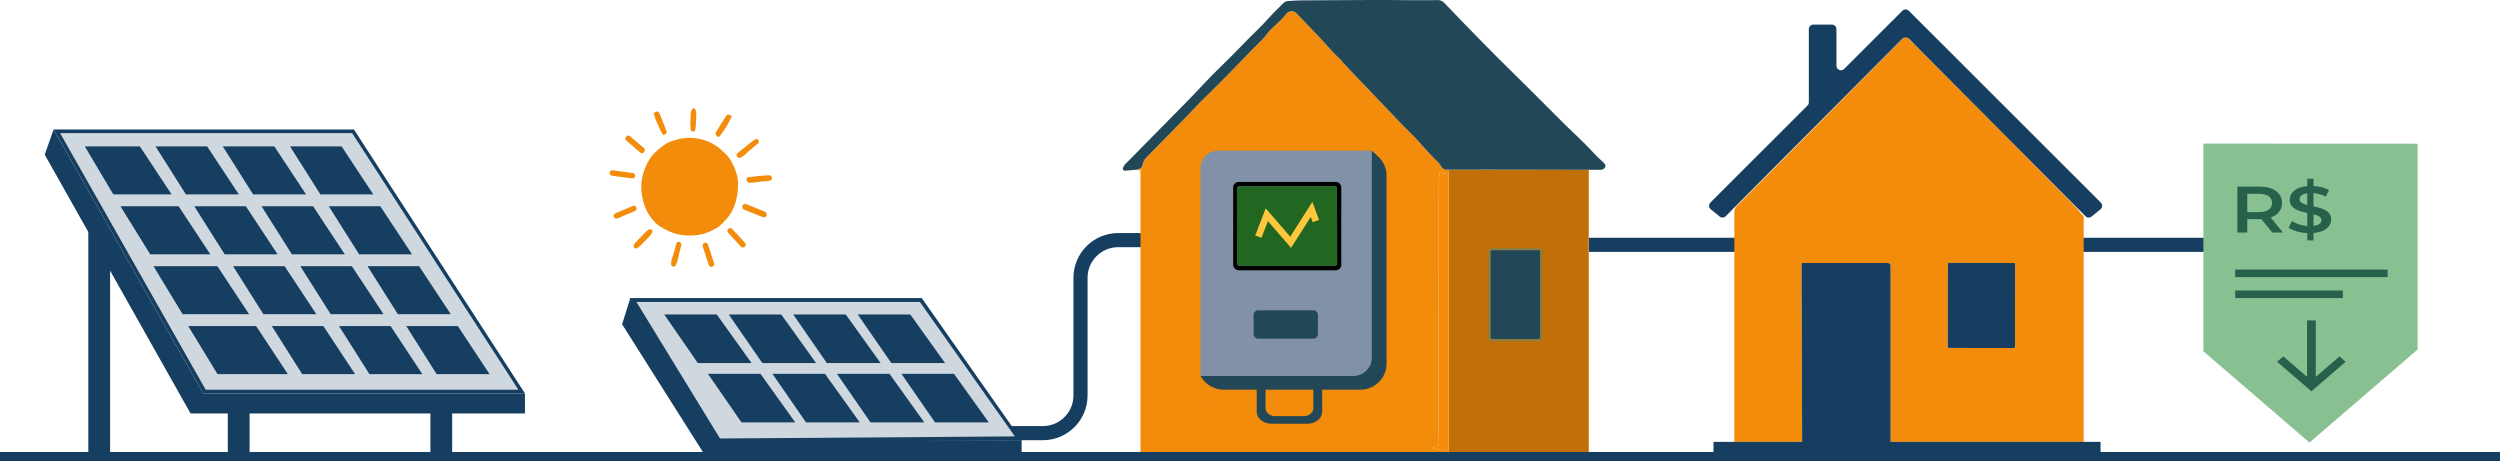
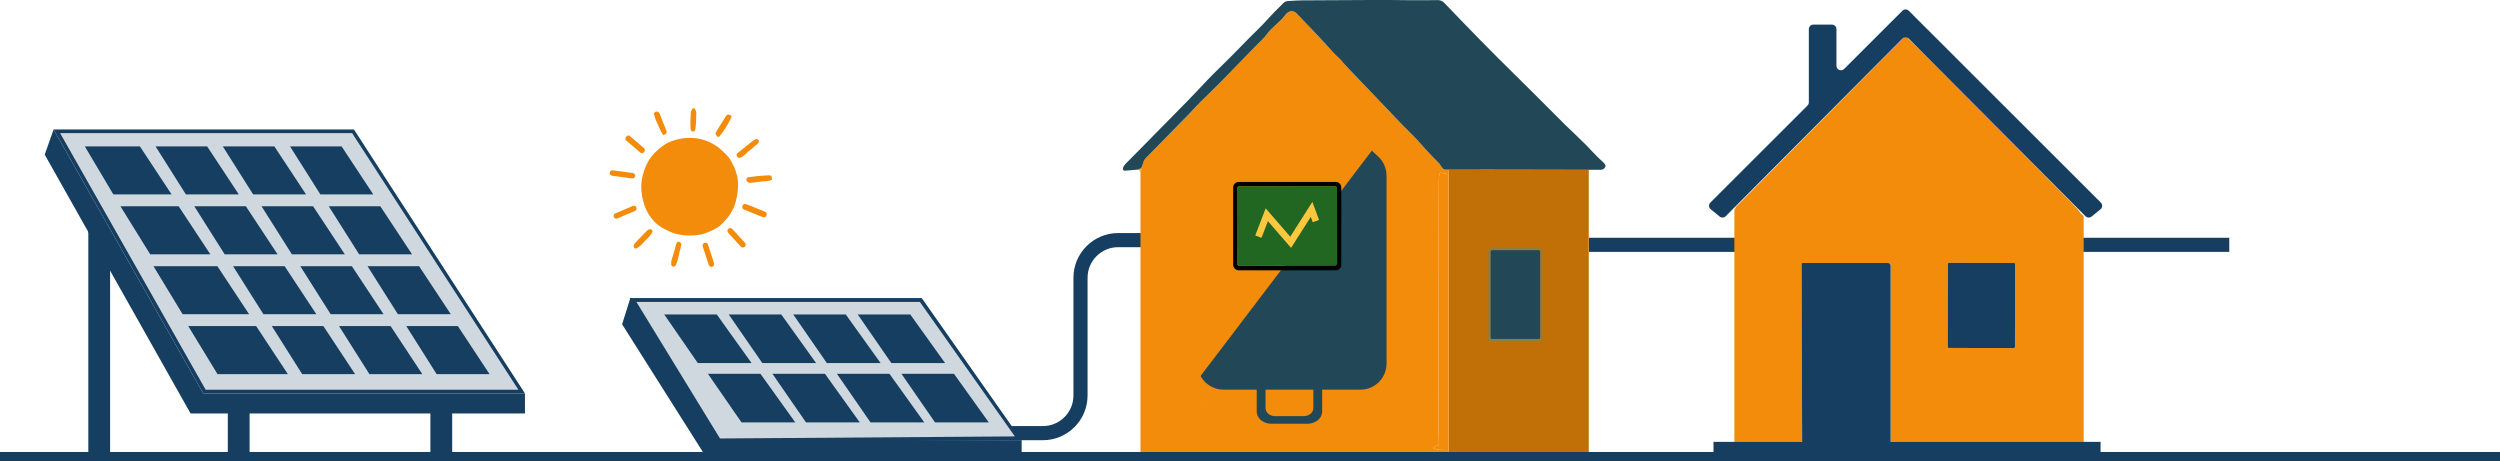
<svg xmlns="http://www.w3.org/2000/svg" width="1062" height="196" viewBox="0 0 1062 196" fill="none">
  <path d="M745.614 162.98C745.844 162.689 745.897 162.435 745.77 162.211" stroke="#FEE29B" stroke-width="2" />
  <g clip-path="url(#clip0_237_1198)">
    <path d="M223 167.123L150.352 55H22.762L86.344 167.123H223Z" fill="#153E61" />
    <path d="M220.219 165.561L149.591 56.556H25.536L87.363 165.561H220.219Z" fill="#D0D8DF" />
    <path d="M22.762 55L19 65.691L80.943 175.626H223V167.123H86.344L22.762 55Z" fill="#153E61" />
    <path d="M46.771 196H37.518V86.607L46.771 101.527V196Z" fill="#153E61" />
    <path d="M51.153 192.72H33.131V196.006H51.153V192.72Z" fill="#153E61" />
    <path d="M110.412 192.72H92.39V196.006H110.412V192.72Z" fill="#153E61" />
    <path d="M196.474 192.72H178.452V196.006H196.474V192.72Z" fill="#153E61" />
    <path d="M106.024 170.571H96.771V196H106.024V170.571Z" fill="#153E61" />
    <path d="M192.086 170.571H182.834V196H192.086V170.571Z" fill="#153E61" />
    <path d="M207.959 158.918H185.479L172.587 138.518H194.493L207.959 158.918Z" fill="#153E61" />
    <path d="M179.394 158.918H156.921L144.022 138.518H165.928L179.394 158.918Z" fill="#153E61" />
    <path d="M150.836 158.918H128.362L115.464 138.518H137.37L150.836 158.918Z" fill="#153E61" />
    <path d="M122.278 158.918H92.39L79.963 138.518H108.811L122.278 158.918Z" fill="#153E61" />
    <path d="M191.493 133.47H169.019L156.121 113.076H178.027L191.493 133.47Z" fill="#153E61" />
    <path d="M162.934 133.47H140.461L127.562 113.076H149.468L162.934 133.47Z" fill="#153E61" />
    <path d="M134.376 133.47H111.896L99.004 113.076H120.91L134.376 133.47Z" fill="#153E61" />
    <path d="M105.811 133.47H77.569L65.193 113.076H92.345L105.811 133.47Z" fill="#153E61" />
    <path d="M175.033 108.027H152.559L139.66 87.627H161.566L175.033 108.027Z" fill="#153E61" />
    <path d="M146.474 108.027H123.994L111.102 87.627H133.008L146.474 108.027Z" fill="#153E61" />
    <path d="M117.909 108.027H95.436L82.544 87.627H104.443L117.909 108.027Z" fill="#153E61" />
    <path d="M89.351 108.027H63.806L51.159 87.627H75.885L89.351 108.027Z" fill="#153E61" />
    <path d="M158.573 82.585H136.092L123.2 62.185H145.106L158.573 82.585Z" fill="#153E61" />
    <path d="M130.008 82.585H107.534L94.642 62.185H116.541L130.008 82.585Z" fill="#153E61" />
    <path d="M101.449 82.585H78.975L66.077 62.185H87.983L101.449 82.585Z" fill="#153E61" />
    <path d="M72.891 82.585H48.152L36.034 62.185H59.425L72.891 82.585Z" fill="#153E61" />
  </g>
  <path d="M428 184H443C451.837 184 459 176.837 459 168V118C459 109.163 466.163 102 475 102H487.5" stroke="#153E61" stroke-width="6" />
  <path d="M434 187.015L391.56 126.629H267.476L304.792 187.894L434 187.015Z" fill="#153E61" />
  <path d="M431.117 185.384L390.77 128.267H270.353L305.842 186.264L431.117 185.384Z" fill="#D0D8DF" />
  <path d="M267.79 126.54L264.272 137.751L301.052 195.911H434V187H306.11L267.79 126.54Z" fill="#153E61" />
  <path d="M294.67 46C294.918 46.007 295.092 46.061 295.192 46.156C295.212 46.176 295.232 46.196 295.239 46.223L295.734 47.482C295.768 47.563 295.781 47.651 295.781 47.746C295.781 50.912 295.64 53.287 295.386 54.87C295.272 55.574 294.925 55.912 294.356 55.892C293.781 55.871 293.46 55.506 293.386 54.802C293.232 53.206 293.252 50.824 293.453 47.664C293.453 47.576 293.48 47.489 293.52 47.407L294.095 46.183C294.095 46.183 294.122 46.135 294.149 46.115C294.256 46.027 294.43 45.993 294.677 46H294.67Z" fill="#F28C0A" />
  <path d="M281.866 57.34C281.799 57.367 281.725 57.34 281.685 57.285C281.143 56.568 280.635 55.635 280.14 54.484C279.879 53.869 279.351 52.685 278.574 50.926C278.22 50.127 277.966 49.139 277.765 48.375C277.738 48.267 277.765 48.152 277.825 48.064C278.434 47.252 279.11 47.144 279.866 47.746C280.006 47.861 280.12 48.01 280.187 48.185L283.137 55.702C283.344 56.237 283.09 56.839 282.562 57.056L281.873 57.333L281.866 57.34Z" fill="#F28C0A" />
  <path d="M308.411 54.031C307.635 55.283 306.712 56.589 305.642 57.949C305.441 58.206 305.073 58.246 304.812 58.043C304.792 58.03 304.779 58.016 304.765 57.996L304.13 57.353C304.056 57.279 304.003 57.177 303.989 57.076C303.942 56.71 304.009 56.379 304.197 56.068C304.879 54.924 305.568 53.788 306.271 52.664C306.973 51.535 307.682 50.418 308.405 49.302C308.599 48.997 308.873 48.794 309.214 48.679C309.314 48.645 309.428 48.652 309.528 48.679L310.371 48.977C310.679 49.085 310.84 49.423 310.733 49.735C310.726 49.755 310.713 49.782 310.706 49.802C309.957 51.365 309.194 52.773 308.411 54.024V54.031Z" fill="#F28C0A" />
  <path d="M273.43 64.748C273.082 65.161 272.467 65.215 272.059 64.863L265.991 59.654C265.583 59.302 265.529 58.679 265.877 58.267L266.192 57.895C266.539 57.482 267.155 57.428 267.563 57.779L273.631 62.989C274.039 63.341 274.092 63.964 273.744 64.376L273.43 64.748Z" fill="#F28C0A" />
  <path d="M312.84 73.808L313.121 74.457C313.168 74.566 313.195 74.674 313.201 74.796C313.248 75.317 313.322 75.858 313.422 76.419C313.502 76.859 313.542 77.387 313.549 78.003C313.583 80.675 313.208 83.375 312.425 86.108C311.75 88.456 310.612 90.608 309.02 92.576C308.766 92.888 308.05 93.659 306.866 94.911C306.03 95.797 305.214 96.453 304.424 96.886C301.173 98.666 298.464 99.782 294.791 99.999C291.66 100.181 288.83 99.884 286.301 99.092C285.204 98.747 283.712 98.07 281.839 97.062C280.28 96.23 278.976 95.242 277.926 94.099C275.711 91.697 274.186 88.957 273.35 85.885C272.259 81.9 272.025 78.158 273.116 74.194C274.112 70.56 275.651 67.36 278.381 64.654C279.304 63.74 280.461 62.779 281.866 61.771C283.01 60.946 284.355 60.276 285.893 59.762C289.854 58.436 293.774 58.212 297.661 59.092C300.711 59.782 304.056 61.487 306.598 63.842C308.077 65.208 309.013 66.142 309.401 66.643C310.198 67.671 311.034 69.133 311.91 71.047C312.378 72.076 312.679 72.949 312.8 73.673C312.807 73.727 312.827 73.774 312.847 73.821L312.84 73.808Z" fill="#F28C0A" />
  <path d="M322.206 59.41C322.721 60.323 321.992 61.135 321.216 61.595C320.808 61.839 320.306 62.272 319.711 62.895C319.376 63.246 318.827 63.673 318.065 64.173C317.985 64.227 317.904 64.295 317.837 64.369C316.814 65.499 315.77 66.338 314.7 66.893C314.051 67.231 313.542 67.137 313.175 66.609C312.74 65.987 312.82 65.445 313.402 64.972C315.837 63.023 317.817 61.44 319.329 60.208C319.818 59.809 320.446 59.403 320.975 59.16C321.283 59.018 321.624 59.038 322.012 59.227C322.092 59.268 322.159 59.329 322.199 59.41H322.206Z" fill="#F28C0A" />
  <path d="M269.811 74.829C269.731 75.445 269.169 75.878 268.56 75.797L259.963 74.64C259.355 74.559 258.926 73.99 259.007 73.375V73.307C259.094 72.691 259.656 72.258 260.264 72.34L268.861 73.497C269.47 73.578 269.898 74.146 269.818 74.762V74.829H269.811Z" fill="#F28C0A" />
  <path d="M317.162 76.683L317.135 76.623C316.921 76.142 317.135 75.581 317.61 75.364C317.69 75.33 317.77 75.303 317.857 75.29C320.513 74.904 323.243 74.626 326.059 74.471C326.822 74.43 327.31 74.505 327.524 74.701C327.611 74.775 327.678 74.87 327.725 74.978C327.825 75.175 327.879 75.581 327.899 76.183C327.899 76.284 327.845 76.379 327.758 76.426C326.44 77.069 324.795 76.947 323.537 77.096C321.791 77.306 320.252 77.502 318.928 77.678C318.192 77.773 317.476 77.374 317.168 76.683H317.162Z" fill="#F28C0A" />
  <path d="M325.598 91.575C325.357 92.191 324.661 92.495 324.052 92.245L316.044 89.024C315.436 88.781 315.135 88.077 315.382 87.462L315.416 87.374C315.656 86.758 316.352 86.453 316.961 86.704L324.969 89.924C325.578 90.168 325.879 90.871 325.631 91.487L325.598 91.575Z" fill="#F28C0A" />
  <path d="M270.353 88.179C270.58 88.733 270.326 89.376 269.771 89.606L262.224 92.8C261.676 93.03 261.04 92.773 260.813 92.211L260.759 92.089C260.532 91.534 260.786 90.892 261.341 90.662L268.888 87.468C269.436 87.238 270.072 87.495 270.299 88.057L270.353 88.179Z" fill="#F28C0A" />
  <path d="M316.479 103.145C316.914 103.618 316.894 104.363 316.419 104.802L316.379 104.843C315.911 105.283 315.175 105.262 314.74 104.782L309.308 98.889C308.873 98.415 308.893 97.671 309.368 97.231L309.408 97.191C309.876 96.751 310.612 96.771 311.047 97.252L316.479 103.145Z" fill="#F28C0A" />
  <path d="M274.046 102.319C272.353 104.065 271.677 104.972 270.152 105.587C270.058 105.628 269.951 105.621 269.858 105.587C268.988 105.208 269.035 104.079 269.617 103.415C270.466 102.448 271.396 101.548 272.306 100.614C273.216 99.674 274.079 98.72 275.022 97.84C275.671 97.238 276.782 97.171 277.176 98.037C277.223 98.131 277.223 98.24 277.19 98.334C276.614 99.884 275.731 100.581 274.039 102.326L274.046 102.319Z" fill="#F28C0A" />
  <path d="M287.211 112.353C286.957 112.982 286.562 113.429 285.907 113.253C285.465 113.131 285.157 112.786 285.137 112.401C285.084 111.311 285.204 110.411 285.492 109.714C285.585 109.484 285.706 109.126 285.86 108.639C286.361 107.035 286.85 105.303 287.318 103.449C287.452 102.921 287.98 102.603 288.502 102.739C288.556 102.752 288.609 102.773 288.656 102.793L288.683 102.806C289.252 103.064 289.553 103.706 289.379 104.315C289.084 105.364 288.556 107.516 287.813 110.763C287.766 110.953 287.572 111.48 287.211 112.36V112.353Z" fill="#F28C0A" />
  <path d="M303.334 111.805C303.534 112.421 303.2 113.084 302.598 113.287L302.544 113.307C301.936 113.51 301.28 113.172 301.079 112.563L298.504 104.647C298.303 104.031 298.637 103.368 299.24 103.165L299.293 103.145C299.902 102.942 300.557 103.28 300.758 103.889L303.334 111.805Z" fill="#F28C0A" />
  <path d="M420.038 179.437H397.199L382.936 158.794H405.254L420.038 179.437Z" fill="#153E61" />
  <path d="M392.637 179.437H369.797L355.528 158.794H377.845L392.637 179.437Z" fill="#153E61" />
  <path d="M365.235 179.437H342.396L328.126 158.794H350.444L365.235 179.437Z" fill="#153E61" />
  <path d="M337.833 179.437H314.994L300.725 158.794H323.042L337.833 179.437Z" fill="#153E61" />
  <path d="M401.487 154.241H378.648L364.379 133.598H386.696L401.487 154.241Z" fill="#153E61" />
  <path d="M374.086 154.241H351.247L336.977 133.598H359.294L374.086 154.241Z" fill="#153E61" />
  <path d="M346.684 154.241H323.845L309.575 133.598H331.893L346.684 154.241Z" fill="#153E61" />
  <path d="M319.276 154.241H296.436L282.174 133.598H304.491L319.276 154.241Z" fill="#153E61" />
  <path d="M675 104L746 104" stroke="#153E61" stroke-width="6" />
  <path d="M876 104L947 104" stroke="#153E61" stroke-width="6" />
  <g clip-path="url(#clip1_237_1198)">
    <path d="M884.945 91.581C883.952 90.943 883.321 89.732 882.732 89.086C881.019 87.213 880.154 86.268 880.13 86.244C866.444 72.356 847.467 53.228 823.214 28.844C817.575 23.184 813.188 18.84 810.037 15.813C809.706 15.498 809.189 15.506 808.866 15.829L737.496 87.819C737.432 87.883 737.375 87.956 737.335 88.044L736.761 89.207V187.696H765.555C765.579 187.551 765.579 187.39 765.546 187.196L765.296 112.122C765.296 111.904 765.474 111.726 765.692 111.726H801.974C802.613 111.726 803.138 112.251 803.138 112.897V187.696H885.155V91.985C885.155 91.839 885.091 91.71 884.945 91.581ZM855.958 147.358C855.958 147.632 855.74 147.85 855.473 147.85L827.876 147.802C827.609 147.802 827.391 147.576 827.391 147.309L827.447 112.162C827.455 111.88 827.666 111.67 827.94 111.67L855.538 111.718C855.805 111.718 856.023 111.936 856.015 112.211L855.958 147.358Z" fill="#F28C0A" />
    <path d="M856.015 112.211L855.958 147.358C855.958 147.632 855.74 147.85 855.473 147.85L827.876 147.802C827.609 147.802 827.391 147.576 827.391 147.309L827.447 112.162C827.455 111.88 827.665 111.67 827.94 111.67L855.538 111.718C855.804 111.718 856.023 111.936 856.015 112.211Z" fill="#153E61" />
    <path d="M808.139 4.565L783.393 29.288C782.181 30.5 780.121 29.644 780.121 27.932V12.373C780.121 11.315 779.265 10.451 778.198 10.451H770.313C769.255 10.451 768.39 11.307 768.39 12.373V43.475C768.39 43.984 768.188 44.468 767.825 44.831L726.566 86.058C725.758 86.866 725.83 88.182 726.711 88.9L730.508 91.993C731.276 92.615 732.382 92.558 733.077 91.856L779.927 44.775H780.113V44.589L808.139 16.434C808.89 15.683 810.11 15.683 810.861 16.434L885.923 91.864C886.618 92.566 887.733 92.623 888.492 92.001L892.289 88.909C893.17 88.19 893.242 86.866 892.434 86.066L810.853 4.565C810.102 3.814 808.89 3.814 808.139 4.565Z" fill="#153E61" />
    <path d="M892.321 187.696V192H727.891V187.696H765.555C765.579 187.551 765.579 187.39 765.546 187.196L765.296 112.122C765.296 111.904 765.474 111.726 765.692 111.726H801.974C802.613 111.726 803.138 112.251 803.138 112.897V187.696H892.313H892.321Z" fill="#153E61" />
  </g>
  <g clip-path="url(#clip2_237_1198)">
    <path d="M936 61V149.217L981.058 188L1027 148.461V61.045L936 61Z" fill="#88C091" />
    <path d="M1014.27 114.505H949.499V117.719H1014.27V114.505Z" fill="#27614C" />
    <path d="M995.24 123.397H949.499V126.611H995.24V123.397Z" fill="#27614C" />
    <path d="M996.463 153.674L981.89 166.223L967.311 153.674L969.953 151.401L980.023 160.069V136.108H983.751V160.069L993.822 151.401L996.463 153.674Z" fill="#27614C" />
    <path d="M965.262 98.775L960.63 93.064C960.337 93.092 960.045 93.092 959.758 93.092H954.645V98.775H950.436V79.272H959.758C965.717 79.272 969.406 81.892 969.406 86.21C969.406 89.161 967.656 91.339 964.586 92.369L969.796 98.775H965.262ZM959.57 82.335H954.651V90.107H959.57C963.258 90.107 965.171 88.657 965.171 86.204C965.171 83.751 963.258 82.329 959.57 82.329V82.335Z" fill="#27614C" />
    <path d="M982.775 98.999V102.118H980.121V99.027C976.946 98.859 973.875 97.969 972.191 96.715L973.648 93.898C975.235 95.012 977.662 95.819 980.121 96.015V90.443C976.53 89.693 972.678 88.69 972.678 84.815C972.678 81.971 975.072 79.496 980.121 79.076V75.929H982.775V79.02C985.169 79.132 987.596 79.742 989.346 80.722L988.019 83.539C986.301 82.676 984.493 82.2 982.775 82.032V87.66C986.366 88.41 990.283 89.39 990.283 93.26C990.283 96.104 987.856 98.551 982.775 98.999ZM980.121 87.072V82.111C977.824 82.419 976.849 83.421 976.849 84.647C976.849 85.986 978.241 86.596 980.121 87.072ZM986.145 93.506C986.145 92.14 984.72 91.501 982.782 91.025V95.959C985.143 95.651 986.145 94.704 986.145 93.506Z" fill="#27614C" />
  </g>
  <line y1="194" x2="1062" y2="194" stroke="#153E61" stroke-width="4" />
  <g clip-path="url(#clip3_237_1198)">
    <path d="M611.564 73.68C611.617 73.475 611.83 73.346 612.036 73.391C613.284 73.672 614.387 73.87 615.361 73.984V72.076C614.874 72.076 614.387 72.084 613.892 72.084C613.71 72.091 613.527 72.03 613.383 71.924C612.751 71.475 612.196 70.799 611.709 69.894C611.61 69.712 611.488 69.552 611.351 69.408C608.84 66.929 606.862 64.869 605.416 63.235C602.859 60.338 601.269 58.59 600.653 57.989C597.64 55.078 593.797 51.132 589.118 46.138C586.211 43.036 581.022 37.608 573.557 29.861C571.724 27.953 570.712 26.866 570.514 26.6C569.236 24.836 567.721 23.871 566.23 22.175C562.821 18.291 557.708 12.832 550.883 5.8C549.148 4.006 547.185 4.63 545.747 6.667C543.883 9.305 539.956 11.837 538.123 14.596C537.56 15.455 535.444 17.675 531.769 21.263C530.856 22.153 528.718 24.357 525.347 27.869C519.96 33.487 515.608 37.874 512.298 41.014C510.89 42.344 509.566 43.674 508.326 45.005C506.363 47.103 505.069 48.471 504.453 49.102C494.189 59.571 488.383 65.493 487.036 66.869C486.085 67.826 485.636 68.663 485.682 69.377C485.591 69.491 485.492 69.605 485.4 69.719C485.408 70.267 485.119 70.905 484.518 71.627V71.939L484.48 72.821V192H615.361V191.209C614.075 191.149 612.774 191.08 611.381 191.095C611.009 191.095 610.21 190.898 608.992 190.502C608.909 190.472 608.848 190.404 608.825 190.32C608.802 190.267 608.802 190.206 608.825 190.145C608.84 190.092 608.878 190.046 608.924 190.008C609.411 189.674 610.065 189.392 610.887 189.172C611.115 189.111 611.267 188.906 611.26 188.67C611.13 185.128 611.07 181.448 611.07 177.632C611.108 121.961 611.161 88.466 611.214 77.139C611.214 75.702 611.336 74.547 611.564 73.68ZM511.08 170.988C511.423 170.98 511.773 170.98 512.108 170.972C512.054 170.995 511.986 171.003 511.91 171.01C511.697 171.033 511.415 171.026 511.065 170.995C511.065 170.995 511.07 170.993 511.08 170.988ZM511.514 171.269C511.514 171.269 511.529 171.269 511.537 171.269C511.887 171.261 512.237 171.261 512.579 171.254C512.366 171.315 512.009 171.322 511.514 171.277V171.269Z" fill="#F28C0A" />
    <path d="M615.361 72.076V192H674.908V72.137C657.438 72.152 639.983 72 615.361 72.076ZM633.797 143.985C633.485 143.985 633.234 143.734 633.234 143.422V106.856C633.234 106.544 633.485 106.293 633.797 106.293H653.672C653.984 106.293 654.235 106.544 654.235 106.856V143.422C654.235 143.734 653.984 143.985 653.672 143.985H633.797Z" fill="#C17008" />
    <path d="M654.235 106.856C654.235 106.544 653.984 106.293 653.672 106.293H633.797C633.485 106.293 633.234 106.544 633.234 106.856V143.422C633.234 143.734 633.485 143.985 633.797 143.985H653.672C653.984 143.985 654.235 143.734 654.235 143.422V106.856Z" stroke="#8D7D41" stroke-width="2" />
    <path d="M512.579 171.246C512.366 171.307 512.009 171.315 511.514 171.269C511.522 171.269 511.529 171.269 511.537 171.269C511.887 171.261 512.237 171.261 512.579 171.254V171.246Z" fill="black" />
    <path d="M681.536 71.46C681.087 71.909 680.547 72.129 679.915 72.129C678.241 72.137 676.575 72.137 674.908 72.137C657.096 72.152 639.291 71.993 613.892 72.084C613.71 72.091 613.527 72.031 613.383 71.924C612.751 71.476 612.196 70.799 611.709 69.894C611.61 69.712 611.488 69.552 611.351 69.408C608.84 66.93 606.862 64.869 605.416 63.235C602.859 60.338 601.269 58.59 600.653 57.989C597.64 55.078 593.797 51.132 589.118 46.138C586.211 43.036 581.022 37.608 573.557 29.861C571.724 27.953 570.712 26.866 570.514 26.6C569.236 24.836 567.721 23.871 566.23 22.176C562.821 18.291 557.708 12.832 550.883 5.801C549.148 4.006 547.185 4.63 545.747 6.667C543.883 9.305 539.956 11.837 538.123 14.596C537.56 15.455 535.444 17.675 531.769 21.263C530.856 22.153 528.718 24.357 525.347 27.87C519.96 33.488 515.608 37.874 512.298 41.014C510.89 42.344 509.566 43.675 508.326 45.005C506.363 47.103 505.069 48.471 504.453 49.102C494.189 59.571 488.383 65.493 487.036 66.869C486.085 67.826 485.636 68.663 485.682 69.377C485.59 69.491 485.492 69.605 485.4 69.719C485.408 70.267 485.119 70.905 484.518 71.628V71.939L484.48 71.947L477.883 72.517C477.434 72.555 477.038 72.221 477 71.772C477 71.688 477 71.605 477.023 71.521C477.358 70.122 478.263 69.491 479.237 68.503C486.184 61.425 492.089 55.435 496.935 50.532C502.239 45.18 507.382 39.942 512.07 34.871C515.44 31.23 522.273 24.867 527.234 19.637C531.845 14.771 535.452 11.677 539.317 7.291C540.116 6.371 542.079 4.371 545.207 1.277C545.693 0.798 546.333 0.509 547.017 0.456C549.673 0.266 551.674 0.16 553.006 0.152C575.764 -0.023 591.05 -0.046 598.85 0.084C603.978 0.167 608.345 0.038 610.788 0.038C611.815 0.038 612.797 0.449 613.504 1.194C625.093 13.312 634.87 23.27 642.852 31.07C647.303 35.426 654.638 42.732 664.857 52.995C667.376 55.519 672.907 60.468 676.697 64.672C677.807 65.896 679.276 67.332 681.095 68.975C682.129 69.909 682.274 70.738 681.536 71.46Z" fill="#224857" />
    <path d="M654.235 143.422C654.235 143.734 653.984 143.985 653.672 143.985H633.797C633.485 143.985 633.234 143.734 633.234 143.422V106.856C633.234 106.544 633.485 106.293 633.797 106.293H653.672C653.984 106.293 654.235 106.544 654.235 106.856V143.422Z" fill="#224857" />
    <path d="M511.537 171.261C511.537 171.261 511.522 171.261 511.514 171.261C512.009 171.307 512.366 171.299 512.579 171.239C512.237 171.246 511.887 171.246 511.537 171.254V171.261Z" fill="#F7B22A" />
    <path d="M612.036 73.391C611.83 73.346 611.617 73.475 611.564 73.68C611.336 74.547 611.222 75.702 611.214 77.139C611.161 88.466 611.108 121.961 611.069 177.632C611.069 181.448 611.13 185.128 611.26 188.67C611.267 188.906 611.115 189.111 610.887 189.172C610.065 189.393 609.411 189.674 608.924 190.008C608.878 190.046 608.84 190.092 608.825 190.145C608.802 190.206 608.802 190.267 608.825 190.32C608.848 190.404 608.909 190.472 608.992 190.502C610.21 190.898 611.009 191.095 611.381 191.095C612.774 191.08 614.075 191.149 615.361 191.209V73.984C614.387 73.87 613.284 73.672 612.036 73.391Z" fill="#F28C0A" />
    <path d="M484.48 71.627V71.947V72.821" stroke="#F7B22A" stroke-miterlimit="10" />
    <g clip-path="url(#clip4_237_1198)">
      <path d="M582.754 64L585.475 66.526C587.721 68.612 589 71.543 589 74.608V154.484C589 160.579 584.054 165.525 577.943 165.525H519.728C515.664 165.518 511.933 163.297 510 159.721" fill="#224857" />
-       <path d="M517.376 64H582.754V151.859C582.754 156.201 579.222 159.721 574.88 159.721H510V71.365C510 67.299 513.304 64 517.376 64Z" fill="#8191A7" />
      <path d="M567.255 78.106H526.323C525.444 78.106 524.731 78.818 524.731 79.696V112.265C524.731 113.143 525.444 113.854 526.323 113.854H567.255C568.134 113.854 568.847 113.143 568.847 112.265V79.696C568.847 78.818 568.134 78.106 567.255 78.106Z" stroke="black" />
      <path d="M567.418 77.276H526.216C524.916 77.276 523.857 78.333 523.857 79.632V112.471C523.857 113.769 524.916 114.826 526.216 114.826H567.418C568.719 114.826 569.778 113.769 569.778 112.471V79.632C569.778 78.333 568.719 77.276 567.418 77.276ZM568.847 112.265C568.847 113.145 568.136 113.854 567.255 113.854H526.323C525.442 113.854 524.731 113.145 524.731 112.265V79.696C524.731 78.816 525.442 78.106 526.323 78.106H567.255C568.136 78.106 568.847 78.816 568.847 79.696V112.265Z" fill="black" />
      <path d="M543.826 84.783C543.826 84.783 543.847 84.79 543.854 84.797C543.819 84.776 543.776 84.762 543.74 84.755C543.769 84.762 543.797 84.769 543.826 84.783Z" fill="#88C091" />
      <path d="M550.825 98.833C550.861 98.861 550.903 98.889 550.946 98.904C550.932 98.904 550.918 98.904 550.903 98.889C550.875 98.875 550.847 98.854 550.825 98.833Z" fill="#88C091" />
      <path d="M565.102 98.237C565.137 98.123 565.13 97.988 565.073 97.868C565.137 97.981 565.144 98.116 565.102 98.237Z" fill="#88C091" />
      <path d="M567.255 78.106H526.323C525.442 78.106 524.731 78.816 524.731 79.696V112.265C524.731 113.145 525.442 113.854 526.323 113.854H567.255C568.136 113.854 568.847 113.145 568.847 112.265V79.696C568.847 78.816 568.136 78.106 567.255 78.106ZM566.999 112.868L526.522 112.939C525.961 112.939 525.506 112.485 525.506 111.924L525.449 80.164C525.449 79.603 525.904 79.149 526.465 79.149L566.942 79.078C567.504 79.078 567.958 79.532 567.958 80.093L568.015 111.853C568.015 112.414 567.56 112.868 566.999 112.868Z" fill="black" />
      <path d="M565.073 97.868C565.13 97.988 565.137 98.123 565.102 98.237C565.144 98.116 565.137 97.981 565.073 97.868ZM550.904 98.889C550.904 98.889 550.932 98.904 550.946 98.904C550.904 98.889 550.861 98.861 550.825 98.833C550.847 98.854 550.875 98.875 550.904 98.889ZM543.74 84.755C543.776 84.762 543.819 84.776 543.854 84.797C543.847 84.797 543.833 84.797 543.826 84.783C543.797 84.769 543.769 84.762 543.74 84.755Z" fill="#27614C" />
      <path d="M567.958 80.093C567.958 79.532 567.504 79.078 566.942 79.078L526.465 79.149C525.904 79.149 525.449 79.603 525.449 80.164L525.506 111.924C525.506 112.485 525.961 112.939 526.522 112.939L566.999 112.868C567.561 112.868 568.015 112.414 568.015 111.853L567.958 80.093ZM550.946 98.903C550.946 98.903 550.918 98.903 550.904 98.889C550.875 98.875 550.847 98.854 550.825 98.833C550.861 98.861 550.904 98.889 550.946 98.903ZM543.826 84.783C543.826 84.783 543.847 84.79 543.854 84.797C543.819 84.776 543.776 84.762 543.74 84.755C543.769 84.762 543.797 84.769 543.826 84.783ZM543.726 94.256C543.726 94.256 543.733 94.242 543.74 94.242C543.79 94.22 543.84 94.213 543.89 94.213C543.833 94.213 543.776 94.228 543.726 94.256ZM556.866 97.023C556.866 97.023 556.873 97.009 556.88 97.002C556.901 96.981 556.922 96.959 556.944 96.945C556.915 96.966 556.887 96.995 556.866 97.023ZM565.102 98.237C565.137 98.123 565.13 97.988 565.073 97.868C565.137 97.981 565.144 98.116 565.102 98.237Z" fill="#216621" />
      <path d="M548.445 105.297L538.617 93.944L535.881 101.025L533.23 100.003L537.665 88.508L548.097 100.55L557.491 85.763L560.326 93.426L557.654 94.412L556.816 92.127L548.445 105.297Z" fill="#FFC73E" />
      <path d="M557.903 131.828H534.474C533.398 131.828 532.527 132.698 532.527 133.772V141.918C532.527 142.991 533.398 143.862 534.474 143.862H557.903C558.978 143.862 559.85 142.991 559.85 141.918V133.772C559.85 132.698 558.978 131.828 557.903 131.828Z" fill="#224857" />
      <path d="M561.655 165.099V174.849C561.655 177.694 558.855 180.007 555.402 180.007H540.102C536.648 180.007 533.849 177.701 533.849 174.849V165.099H537.608V173.408C537.608 175.274 539.441 176.786 541.708 176.786H553.803C556.07 176.786 557.903 175.274 557.903 173.408V165.099H561.655Z" fill="#224857" />
    </g>
  </g>
  <defs>
    <clipPath id="clip0_237_1198">
      <rect width="204" height="141" fill="white" transform="translate(19 55)" />
    </clipPath>
    <clipPath id="clip1_237_1198">
      <rect width="167" height="188" fill="white" transform="translate(726 4)" />
    </clipPath>
    <clipPath id="clip2_237_1198">
-       <rect width="91" height="127" fill="white" transform="translate(936 61)" />
-     </clipPath>
+       </clipPath>
    <clipPath id="clip3_237_1198">
      <rect width="205" height="192" fill="white" transform="translate(477)" />
    </clipPath>
    <clipPath id="clip4_237_1198">
      <rect width="79" height="116" fill="white" transform="translate(510 64)" />
    </clipPath>
  </defs>
</svg>